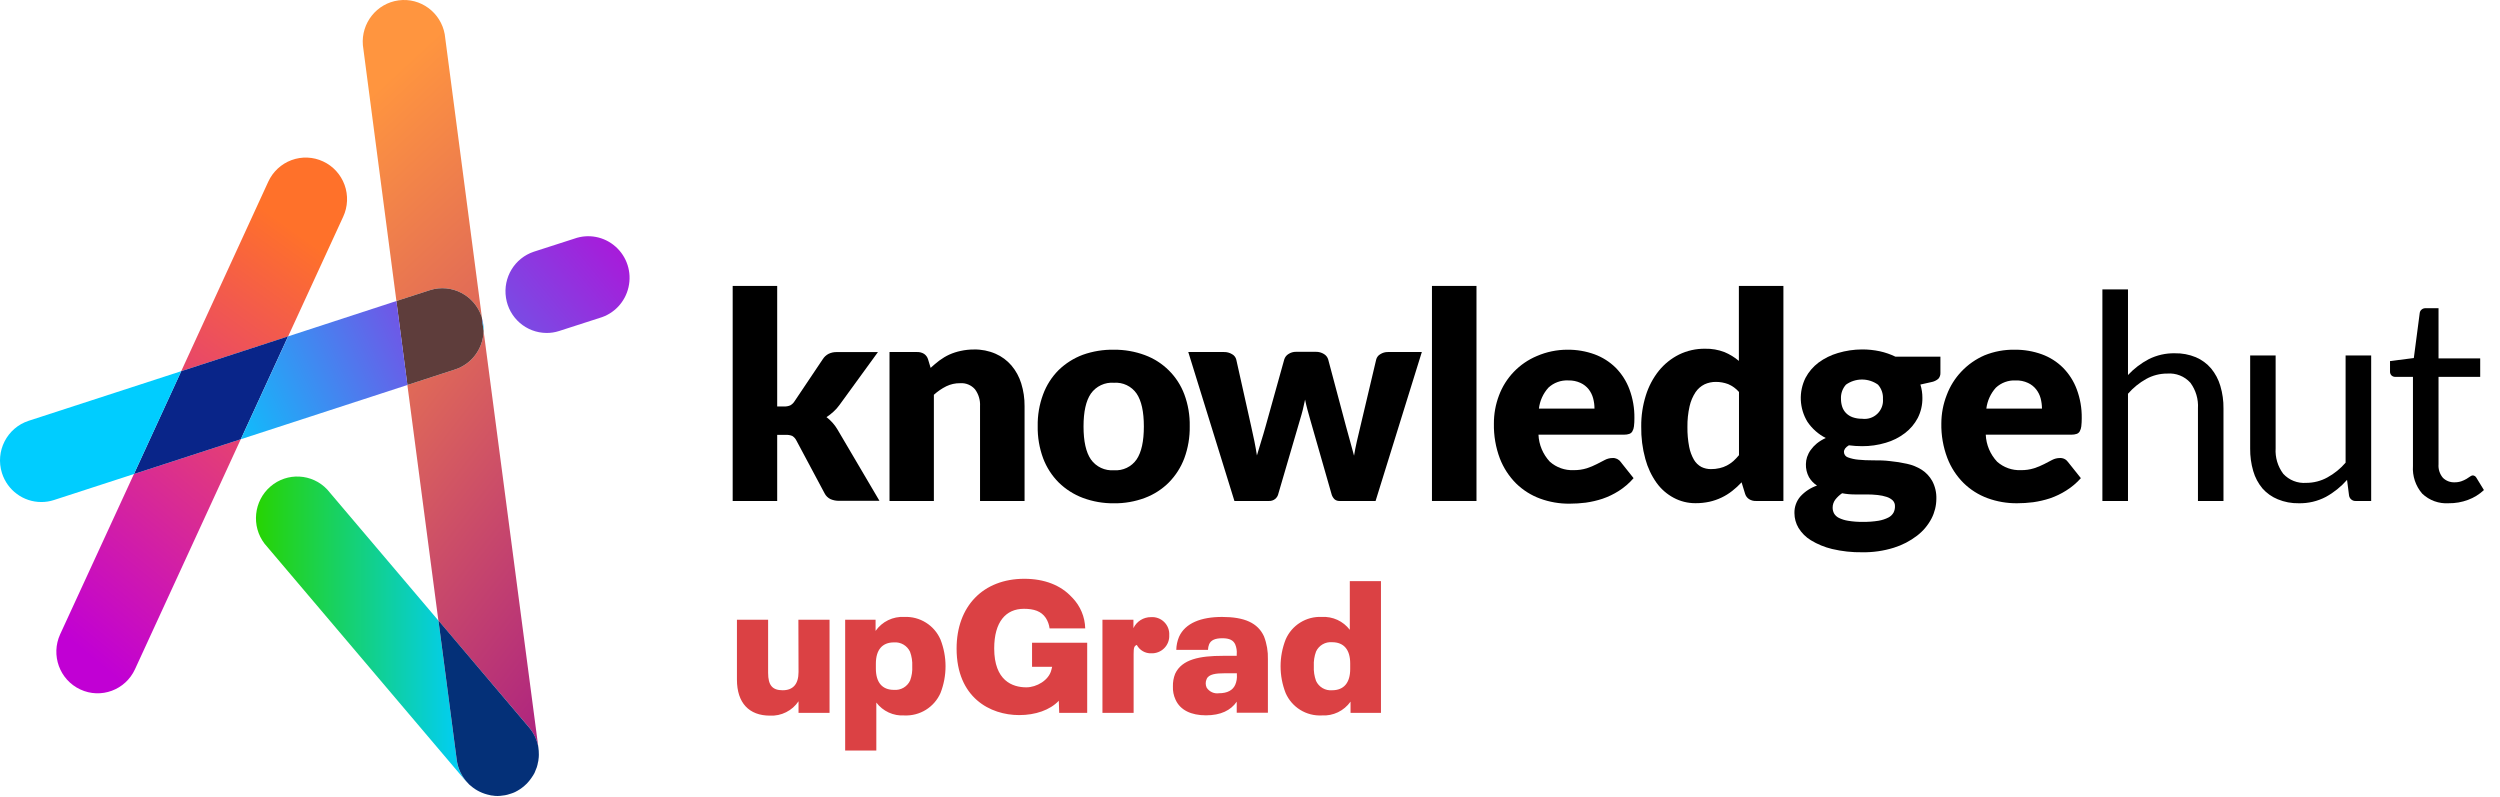
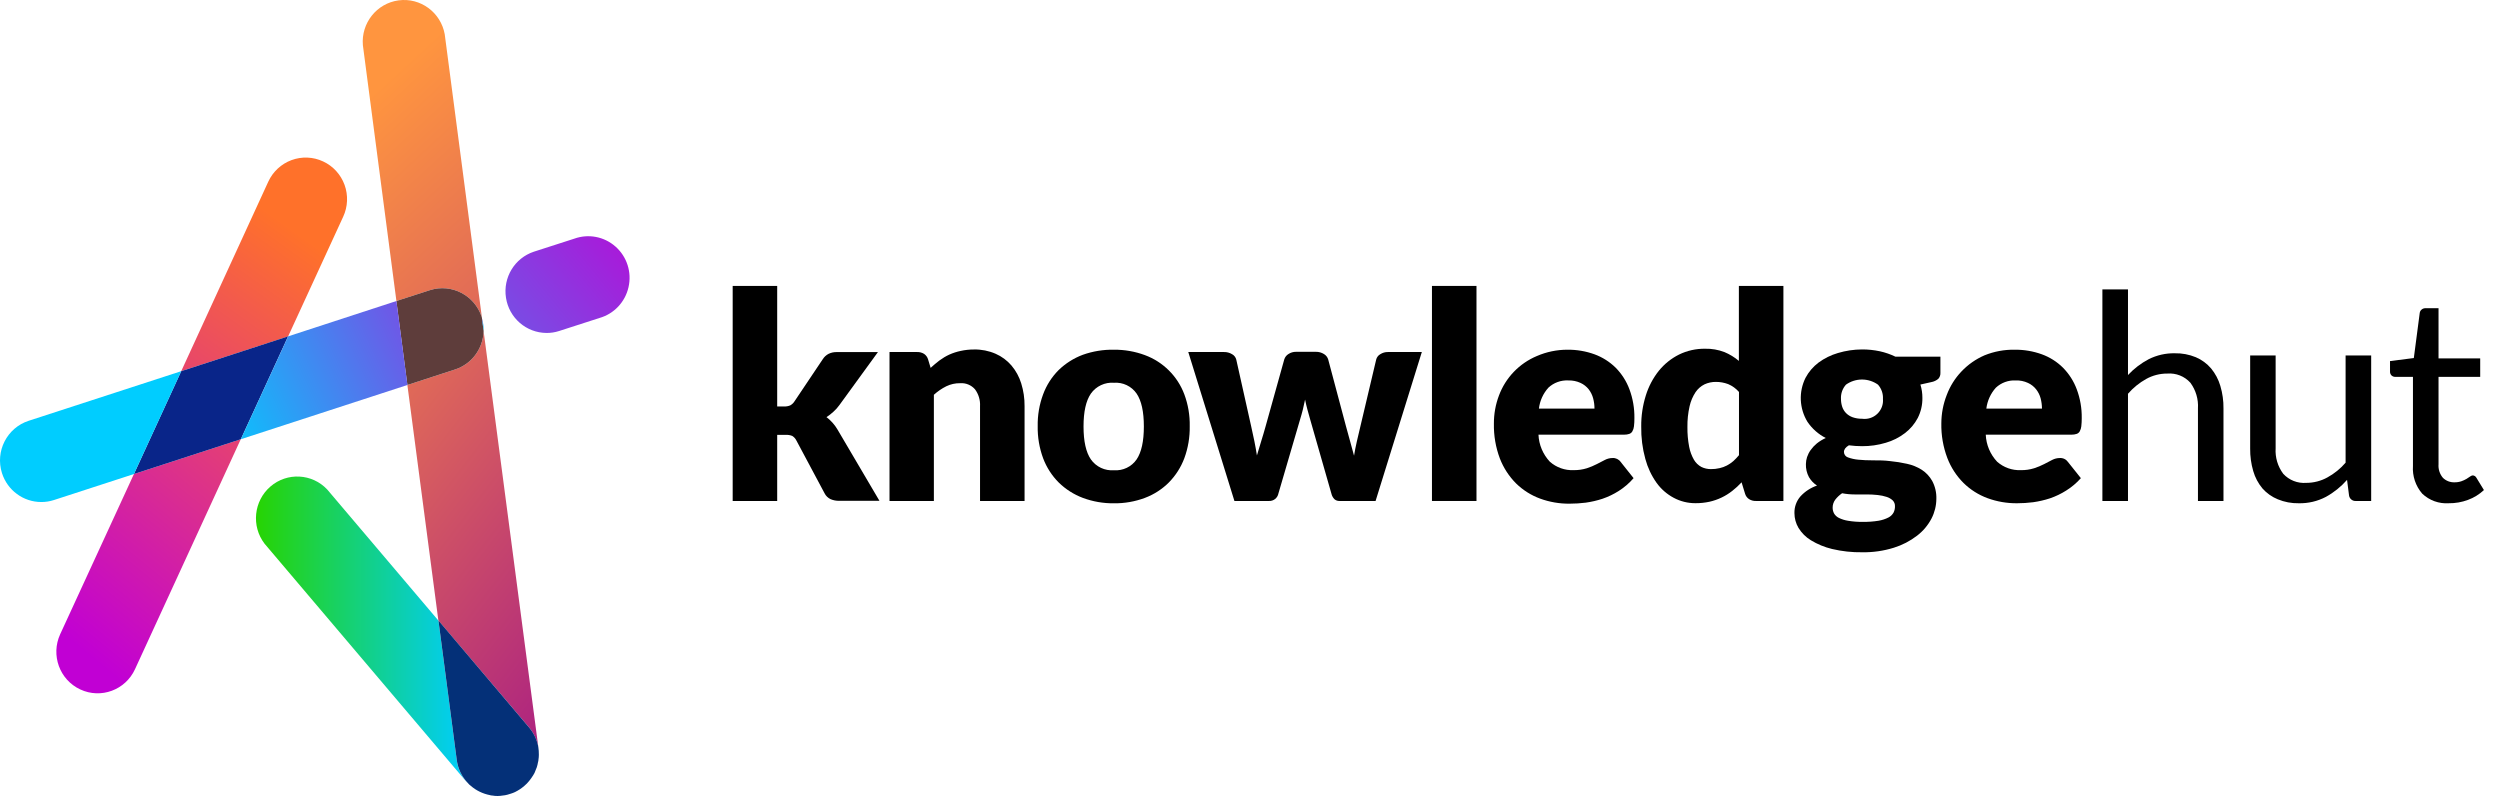
<svg xmlns="http://www.w3.org/2000/svg" width="138" height="44" viewBox="0 0 138 44" fill="none">
  <path d="M3.321 35.011C2.794 36.161 3.288 37.526 4.431 38.057C5.571 38.592 6.924 38.09 7.452 36.94L13.29 24.246L7.393 26.167L3.321 35.011Z" fill="url(#paint0_linear_430_4)" />
  <path d="M17.837 8.912C17.287 8.654 16.66 8.628 16.092 8.838C15.524 9.048 15.063 9.476 14.809 10.029L10.004 20.488L15.904 18.57L18.943 11.965C19.201 11.412 19.227 10.778 19.02 10.206C18.81 9.631 18.386 9.166 17.837 8.912Z" fill="url(#paint1_linear_430_4)" />
  <path d="M30.165 18.379C29.048 18.371 28.1 17.549 27.93 16.435C27.757 15.321 28.406 14.248 29.468 13.894L31.699 13.175C32.485 12.891 33.359 13.061 33.982 13.617C34.609 14.174 34.882 15.03 34.694 15.852C34.51 16.671 33.894 17.324 33.093 17.552L30.862 18.272C30.637 18.345 30.401 18.382 30.165 18.379Z" fill="url(#paint2_linear_430_4)" />
  <path d="M26.592 17.501C26.599 17.523 26.607 17.549 26.607 17.571L24.549 1.89C24.331 0.684 23.21 -0.142 22.004 0.02C20.794 0.183 19.928 1.274 20.031 2.495L21.882 16.616L23.73 16.018C24.925 15.635 26.204 16.299 26.592 17.501Z" fill="url(#paint3_linear_430_4)" />
  <path d="M26.695 18.275C26.669 19.249 26.035 20.101 25.116 20.396L22.487 21.251L24.198 34.251L29.199 40.148C29.461 40.458 29.638 40.834 29.715 41.236L26.695 18.275Z" fill="url(#paint4_linear_430_4)" />
  <path d="M25.832 43.239C25.799 43.209 25.766 43.176 25.736 43.143L14.602 30.01C13.861 29.04 14.005 27.654 14.927 26.857C15.849 26.06 17.232 26.134 18.065 27.023L24.202 34.258L25.212 41.948C25.275 42.431 25.493 42.884 25.832 43.239Z" fill="url(#paint5_linear_430_4)" />
  <path d="M29.745 41.664C29.745 41.752 29.738 41.844 29.723 41.933C29.723 41.981 29.712 42.029 29.697 42.077C29.682 42.173 29.66 42.261 29.631 42.353C29.612 42.412 29.586 42.471 29.56 42.53C29.531 42.623 29.487 42.711 29.431 42.796C29.365 42.903 29.291 43.006 29.214 43.102C29.133 43.205 29.044 43.297 28.945 43.379C28.79 43.515 28.616 43.629 28.428 43.722C28.358 43.755 28.284 43.784 28.211 43.806C28.141 43.832 28.074 43.851 28.004 43.869C27.923 43.891 27.838 43.906 27.753 43.913C27.661 43.928 27.565 43.939 27.469 43.939C27.37 43.939 27.27 43.932 27.171 43.913C27.126 43.913 27.086 43.906 27.042 43.891C26.651 43.814 26.282 43.637 25.98 43.371C25.924 43.331 25.876 43.286 25.836 43.235C25.493 42.881 25.275 42.427 25.212 41.94L24.202 34.251L29.199 40.148C29.465 40.458 29.642 40.834 29.715 41.236C29.738 41.376 29.745 41.52 29.745 41.664Z" fill="#043078" />
  <path d="M26.441 43.685C26.271 43.604 26.116 43.497 25.976 43.371C26.116 43.497 26.275 43.6 26.441 43.685Z" fill="url(#paint6_linear_430_4)" />
  <path d="M15.904 18.567L13.293 24.246L7.393 26.167L10.004 20.488L15.904 18.567Z" fill="#092589" />
  <path d="M26.695 18.261V18.275C26.669 19.249 26.035 20.101 25.117 20.396L22.487 21.251L21.879 16.616L23.73 16.018C24.925 15.635 26.204 16.299 26.592 17.501C26.599 17.523 26.607 17.549 26.607 17.571V17.578L26.695 18.261Z" fill="#5E3D3B" />
  <path d="M26.695 18.261L26.599 17.578C26.673 17.8 26.706 18.028 26.695 18.261Z" fill="url(#paint7_linear_430_4)" />
  <path d="M0.109 26.116C0.412 27.067 1.289 27.712 2.281 27.712C2.517 27.712 2.753 27.676 2.978 27.602L7.393 26.167L10.007 20.488L1.581 23.228C0.386 23.619 -0.274 24.906 0.109 26.116Z" fill="url(#paint8_linear_430_4)" />
  <path d="M21.882 16.616L15.904 18.567L13.293 24.246L22.491 21.251L21.882 16.616Z" fill="url(#paint9_linear_430_4)" />
-   <path fill-rule="evenodd" clip-rule="evenodd" d="M58.079 36.806H56.969V35.48H60.013V39.349H58.468L58.446 38.682C57.956 39.199 57.152 39.473 56.258 39.473C54.663 39.473 52.804 38.513 52.804 35.802C52.804 33.461 54.272 31.949 56.545 31.949C57.658 31.949 58.561 32.31 59.157 32.958L59.193 32.993C59.635 33.449 59.889 34.054 59.904 34.689H57.937C57.912 34.482 57.84 34.284 57.727 34.109C57.475 33.735 57.068 33.606 56.52 33.606C55.525 33.606 54.88 34.323 54.88 35.794C54.88 37.569 55.88 37.941 56.654 37.941C57.215 37.941 57.899 37.555 58.036 36.978L58.079 36.806ZM74.509 32.077V34.766C74.329 34.53 74.094 34.341 73.825 34.217C73.555 34.093 73.26 34.038 72.963 34.055C72.543 34.034 72.127 34.143 71.77 34.366C71.413 34.589 71.133 34.915 70.967 35.302C70.595 36.251 70.595 37.306 70.967 38.256C71.135 38.64 71.416 38.964 71.772 39.185C72.129 39.406 72.544 39.513 72.963 39.492C73.271 39.51 73.577 39.45 73.855 39.317C74.132 39.184 74.371 38.982 74.55 38.731V39.35H76.229V32.077H74.509ZM74.531 36.929C74.531 37.69 74.18 38.102 73.532 38.102C73.35 38.118 73.167 38.077 73.008 37.985C72.85 37.893 72.723 37.754 72.646 37.588C72.551 37.326 72.509 37.047 72.523 36.768C72.509 36.494 72.551 36.221 72.646 35.964C72.723 35.797 72.85 35.659 73.008 35.567C73.167 35.475 73.35 35.434 73.532 35.45C74.18 35.45 74.531 35.862 74.531 36.623V36.929ZM49.025 34.234C49.303 34.099 49.61 34.037 49.918 34.055C50.338 34.036 50.754 34.145 51.11 34.368C51.467 34.59 51.747 34.916 51.915 35.302C52.287 36.251 52.287 37.306 51.915 38.256C51.745 38.639 51.464 38.962 51.108 39.183C50.752 39.403 50.337 39.511 49.918 39.492C49.622 39.51 49.326 39.454 49.056 39.33C48.787 39.206 48.552 39.017 48.373 38.781V41.428H46.653V34.211H48.332V34.826C48.509 34.573 48.747 34.369 49.025 34.234ZM49.873 37.964C50.033 37.871 50.16 37.733 50.238 37.566C50.331 37.315 50.371 37.047 50.356 36.779C50.37 36.505 50.328 36.231 50.233 35.975C50.155 35.809 50.028 35.671 49.87 35.579C49.712 35.487 49.529 35.446 49.347 35.46C48.698 35.46 48.348 35.873 48.348 36.634V36.907C48.348 37.67 48.698 38.081 49.347 38.081C49.53 38.096 49.714 38.055 49.873 37.964ZM43.203 38.102C43.77 38.102 44.079 37.772 44.079 37.093L44.071 34.211H45.791V39.35H44.079V38.71C43.907 38.967 43.672 39.175 43.395 39.313C43.119 39.453 42.812 39.518 42.503 39.503C41.349 39.503 40.679 38.803 40.679 37.514V34.211H42.4V37.145C42.4 37.829 42.637 38.102 43.203 38.102ZM63.533 34.066C63.331 34.064 63.132 34.121 62.96 34.228C62.789 34.336 62.652 34.49 62.565 34.673V34.211H60.855V39.35H62.576V36.103C62.576 35.745 62.606 35.66 62.751 35.6C62.828 35.745 62.944 35.865 63.086 35.947C63.228 36.029 63.391 36.069 63.555 36.062C63.687 36.067 63.818 36.044 63.941 35.995C64.063 35.947 64.174 35.873 64.267 35.779C64.36 35.686 64.432 35.574 64.48 35.45C64.527 35.327 64.548 35.196 64.542 35.064C64.55 34.93 64.53 34.795 64.482 34.67C64.434 34.544 64.359 34.43 64.264 34.336C64.168 34.241 64.054 34.168 63.928 34.122C63.801 34.075 63.667 34.056 63.533 34.066ZM65.084 35.149C65.426 34.394 66.301 34.055 67.455 34.055C68.699 34.055 69.432 34.386 69.772 35.127C69.928 35.53 70.001 35.961 69.988 36.393V39.344H68.267V38.734C67.936 39.213 67.384 39.486 66.569 39.486C65.754 39.486 65.147 39.199 64.89 38.622C64.784 38.394 64.734 38.143 64.745 37.892C64.738 37.653 64.78 37.414 64.868 37.192C65.24 36.388 66.238 36.202 67.496 36.202H68.267V36.12C68.285 35.933 68.256 35.745 68.185 35.572C68.081 35.346 67.876 35.231 67.474 35.231C67.072 35.231 66.845 35.335 66.744 35.562C66.705 35.66 66.684 35.765 66.681 35.871H64.931C64.936 35.623 64.988 35.377 65.084 35.149ZM68.183 37.804C68.26 37.626 68.293 37.432 68.275 37.238V37.164H67.616C67.121 37.164 66.719 37.211 66.607 37.484C66.573 37.558 66.555 37.639 66.555 37.721C66.555 37.803 66.573 37.883 66.607 37.957C66.679 38.069 66.781 38.157 66.902 38.212C67.023 38.267 67.157 38.286 67.288 38.267C67.75 38.267 68.049 38.102 68.183 37.804Z" fill="#DB4144" />
  <path d="M42.901 15.783V22.437H43.275C43.395 22.443 43.516 22.422 43.627 22.374C43.724 22.319 43.805 22.239 43.863 22.144L45.416 19.829C45.495 19.703 45.606 19.6 45.739 19.531C45.886 19.461 46.048 19.428 46.211 19.435H48.462L46.336 22.359C46.24 22.493 46.13 22.616 46.007 22.726C45.888 22.837 45.759 22.937 45.622 23.025C45.868 23.212 46.075 23.446 46.231 23.712L48.546 27.645H46.327C46.162 27.649 45.998 27.618 45.846 27.553C45.704 27.486 45.588 27.373 45.518 27.233L43.965 24.324C43.914 24.218 43.834 24.128 43.735 24.064C43.621 24.019 43.499 23.998 43.376 24.005H42.901V27.654H40.444V15.783H42.901Z" fill="black" />
  <path d="M49.101 27.654V19.432H50.624C50.76 19.427 50.894 19.463 51.01 19.534C51.114 19.606 51.191 19.711 51.228 19.832L51.371 20.307C51.527 20.161 51.69 20.023 51.861 19.895C52.031 19.77 52.213 19.661 52.404 19.573C52.606 19.483 52.816 19.415 53.032 19.37C53.272 19.317 53.517 19.291 53.763 19.292C54.174 19.283 54.581 19.364 54.958 19.528C55.295 19.675 55.594 19.897 55.833 20.176C56.078 20.467 56.262 20.804 56.373 21.168C56.498 21.572 56.56 21.993 56.556 22.416V27.654H54.098V22.428C54.118 22.092 54.02 21.76 53.82 21.49C53.719 21.374 53.593 21.284 53.451 21.225C53.309 21.166 53.155 21.142 53.002 21.153C52.736 21.148 52.473 21.207 52.234 21.323C51.986 21.447 51.756 21.605 51.55 21.792V27.654H49.101Z" fill="black" />
  <path d="M61.492 19.304C62.074 19.299 62.652 19.4 63.197 19.602C63.695 19.786 64.146 20.074 64.522 20.448C64.898 20.821 65.189 21.272 65.375 21.768C65.583 22.329 65.685 22.925 65.673 23.524C65.684 24.128 65.583 24.728 65.375 25.295C65.186 25.797 64.894 26.254 64.517 26.636C64.143 27.009 63.693 27.298 63.197 27.484C62.652 27.688 62.074 27.789 61.492 27.782C60.906 27.789 60.324 27.688 59.775 27.484C59.277 27.297 58.823 27.008 58.443 26.636C58.063 26.255 57.769 25.798 57.58 25.295C57.372 24.728 57.27 24.128 57.281 23.524C57.27 22.925 57.371 22.329 57.58 21.768C57.766 21.264 58.058 20.807 58.437 20.427C58.819 20.058 59.272 19.771 59.769 19.585C60.322 19.388 60.906 19.293 61.492 19.304V19.304ZM61.492 25.958C61.734 25.976 61.977 25.93 62.196 25.825C62.415 25.721 62.603 25.56 62.741 25.36C63.009 24.963 63.141 24.357 63.141 23.542C63.141 22.726 63.009 22.123 62.741 21.726C62.603 21.526 62.415 21.366 62.196 21.261C61.977 21.156 61.734 21.111 61.492 21.129C61.246 21.109 60.999 21.154 60.776 21.259C60.552 21.364 60.36 21.525 60.217 21.726C59.945 22.123 59.811 22.726 59.811 23.542C59.811 24.357 59.945 24.963 60.217 25.36C60.36 25.562 60.552 25.723 60.776 25.828C60.999 25.932 61.246 25.977 61.492 25.958V25.958Z" fill="black" />
  <path d="M65.593 19.432H67.561C67.719 19.428 67.876 19.469 68.012 19.552C68.069 19.583 68.119 19.625 68.158 19.677C68.198 19.728 68.226 19.787 68.242 19.85L69.066 23.539C69.132 23.82 69.188 24.091 69.242 24.354C69.296 24.617 69.341 24.88 69.382 25.14C69.457 24.88 69.535 24.62 69.618 24.357C69.702 24.094 69.78 23.823 69.86 23.539L70.891 19.841C70.929 19.717 71.01 19.611 71.121 19.543C71.246 19.461 71.392 19.418 71.542 19.42H72.635C72.793 19.417 72.948 19.459 73.083 19.543C73.195 19.61 73.278 19.716 73.316 19.841L74.301 23.539C74.373 23.82 74.451 24.091 74.525 24.354C74.6 24.617 74.674 24.886 74.743 25.154C74.785 24.892 74.839 24.629 74.898 24.366C74.958 24.103 75.024 23.828 75.093 23.539L75.965 19.85C75.98 19.788 76.008 19.729 76.047 19.678C76.086 19.626 76.135 19.583 76.192 19.552C76.318 19.471 76.466 19.429 76.616 19.432H78.485L75.932 27.654H73.934C73.836 27.656 73.74 27.622 73.665 27.559C73.578 27.472 73.518 27.362 73.492 27.242L72.318 23.142C72.264 22.956 72.214 22.774 72.166 22.595C72.118 22.416 72.076 22.237 72.04 22.058C72.002 22.243 71.963 22.425 71.918 22.607C71.873 22.789 71.819 22.974 71.763 23.16L70.568 27.242C70.545 27.363 70.479 27.471 70.383 27.547C70.286 27.622 70.165 27.661 70.043 27.654H68.14L65.593 19.432Z" fill="black" />
  <path d="M81.502 15.783V27.654H79.044V15.783H81.502Z" fill="black" />
  <path d="M86.525 19.304C87.034 19.299 87.54 19.385 88.018 19.558C88.454 19.718 88.851 19.97 89.183 20.295C89.519 20.635 89.779 21.042 89.945 21.49C90.134 21.998 90.227 22.537 90.219 23.079C90.221 23.23 90.213 23.382 90.195 23.533C90.185 23.631 90.155 23.725 90.106 23.811C90.069 23.877 90.008 23.927 89.936 23.951C89.848 23.981 89.756 23.995 89.664 23.993H84.924C84.947 24.549 85.17 25.079 85.551 25.486C85.911 25.805 86.38 25.972 86.859 25.952C87.109 25.956 87.358 25.921 87.597 25.847C87.786 25.785 87.97 25.708 88.147 25.617L88.592 25.387C88.722 25.319 88.868 25.283 89.016 25.283C89.102 25.278 89.188 25.295 89.266 25.333C89.344 25.371 89.411 25.427 89.461 25.498L90.174 26.394C89.937 26.669 89.66 26.907 89.353 27.102C89.073 27.28 88.772 27.424 88.457 27.532C88.156 27.631 87.846 27.703 87.531 27.747C87.234 27.784 86.935 27.803 86.635 27.803C86.082 27.808 85.533 27.713 85.014 27.523C84.518 27.341 84.066 27.056 83.688 26.686C83.297 26.294 82.992 25.824 82.792 25.307C82.562 24.694 82.451 24.044 82.463 23.389C82.46 22.856 82.555 22.326 82.744 21.828C82.926 21.341 83.205 20.898 83.564 20.524C83.924 20.15 84.356 19.854 84.835 19.653C85.368 19.422 85.944 19.303 86.525 19.304V19.304ZM86.573 21C86.372 20.989 86.17 21.019 85.981 21.088C85.791 21.156 85.618 21.263 85.471 21.4C85.181 21.722 84.998 22.126 84.948 22.556H88.015C88.016 22.363 87.991 22.172 87.941 21.986C87.893 21.806 87.81 21.637 87.696 21.49C87.576 21.339 87.422 21.218 87.248 21.138C87.038 21.041 86.809 20.994 86.579 21H86.573Z" fill="black" />
  <path d="M96.93 27.654C96.794 27.659 96.659 27.623 96.545 27.55C96.439 27.479 96.362 27.373 96.327 27.251L96.135 26.624C95.977 26.796 95.804 26.955 95.619 27.099C95.251 27.389 94.822 27.593 94.365 27.696C94.108 27.751 93.845 27.779 93.582 27.776C93.165 27.777 92.755 27.675 92.388 27.478C92.014 27.279 91.691 26.997 91.444 26.654C91.16 26.254 90.95 25.807 90.823 25.334C90.662 24.75 90.586 24.147 90.596 23.542C90.59 22.962 90.676 22.384 90.849 21.83C91.002 21.336 91.245 20.874 91.566 20.469C91.87 20.094 92.249 19.789 92.68 19.573C93.127 19.354 93.619 19.244 94.117 19.25C94.483 19.241 94.847 19.304 95.189 19.435C95.478 19.556 95.747 19.72 95.986 19.922V15.783H98.444V27.654H96.93ZM94.439 25.895C94.603 25.897 94.766 25.879 94.926 25.841C95.065 25.81 95.2 25.761 95.326 25.695C95.45 25.63 95.566 25.55 95.673 25.459C95.787 25.356 95.894 25.244 95.992 25.125V21.636C95.829 21.448 95.625 21.3 95.395 21.203C95.178 21.122 94.948 21.08 94.717 21.081C94.501 21.079 94.286 21.125 94.09 21.215C93.89 21.314 93.719 21.463 93.594 21.648C93.439 21.884 93.328 22.146 93.266 22.422C93.18 22.799 93.14 23.185 93.146 23.572C93.141 23.938 93.173 24.305 93.242 24.665C93.29 24.917 93.38 25.159 93.507 25.381C93.605 25.548 93.746 25.684 93.917 25.776C94.079 25.855 94.258 25.895 94.439 25.895V25.895Z" fill="black" />
  <path d="M102.781 19.289C103.112 19.287 103.442 19.321 103.766 19.39C104.064 19.456 104.354 19.556 104.629 19.689H107.111V20.585C107.114 20.644 107.105 20.704 107.085 20.759C107.065 20.815 107.034 20.867 106.994 20.911C106.883 21.005 106.748 21.068 106.603 21.093L106.006 21.227C106.08 21.466 106.118 21.715 106.116 21.965C106.122 22.35 106.034 22.73 105.86 23.073C105.688 23.4 105.446 23.686 105.152 23.909C104.836 24.151 104.477 24.331 104.095 24.441C103.67 24.569 103.23 24.632 102.787 24.629C102.543 24.629 102.299 24.613 102.058 24.581C101.876 24.689 101.786 24.811 101.786 24.948C101.786 25.015 101.808 25.079 101.847 25.133C101.886 25.186 101.941 25.226 102.004 25.247C102.19 25.315 102.383 25.358 102.58 25.375C102.816 25.399 103.091 25.411 103.396 25.411C103.7 25.411 104.014 25.411 104.334 25.453C104.648 25.483 104.96 25.533 105.268 25.602C105.557 25.664 105.833 25.776 106.084 25.934C106.323 26.09 106.521 26.302 106.66 26.552C106.82 26.854 106.898 27.193 106.887 27.535C106.885 27.914 106.793 28.288 106.618 28.625C106.425 28.994 106.154 29.316 105.824 29.568C105.439 29.865 105.004 30.09 104.54 30.234C103.975 30.41 103.386 30.495 102.795 30.485C102.234 30.494 101.673 30.433 101.126 30.303C100.715 30.204 100.322 30.042 99.961 29.822C99.68 29.652 99.445 29.416 99.274 29.135C99.13 28.89 99.054 28.611 99.053 28.326C99.044 27.987 99.162 27.656 99.385 27.4C99.635 27.128 99.949 26.923 100.299 26.803C100.116 26.685 99.963 26.525 99.854 26.337C99.735 26.116 99.678 25.868 99.686 25.617C99.688 25.486 99.709 25.357 99.749 25.232C99.796 25.092 99.863 24.96 99.949 24.841C100.047 24.705 100.161 24.583 100.29 24.477C100.441 24.357 100.607 24.256 100.783 24.178C100.374 23.97 100.026 23.662 99.77 23.282C99.55 22.92 99.424 22.508 99.405 22.085C99.386 21.661 99.475 21.24 99.663 20.86C99.837 20.53 100.082 20.243 100.379 20.018C100.704 19.778 101.068 19.599 101.455 19.486C101.885 19.357 102.331 19.291 102.781 19.289V19.289ZM104.602 27.95C104.605 27.89 104.596 27.83 104.575 27.774C104.554 27.718 104.522 27.667 104.48 27.624C104.385 27.536 104.272 27.47 104.148 27.43C103.988 27.378 103.823 27.343 103.656 27.326C103.457 27.304 103.258 27.293 103.058 27.293H102.377C102.145 27.293 101.913 27.271 101.684 27.227C101.541 27.324 101.414 27.443 101.308 27.579C101.213 27.707 101.161 27.862 101.162 28.021C101.161 28.131 101.187 28.24 101.237 28.338C101.299 28.445 101.391 28.531 101.502 28.586C101.664 28.666 101.838 28.72 102.016 28.747C102.284 28.792 102.556 28.812 102.828 28.807C103.12 28.812 103.412 28.791 103.7 28.744C103.89 28.712 104.073 28.652 104.244 28.565C104.362 28.504 104.46 28.41 104.525 28.293C104.58 28.183 104.606 28.061 104.602 27.938V27.95ZM102.781 23.115C102.932 23.136 103.087 23.123 103.233 23.077C103.379 23.031 103.513 22.952 103.625 22.846C103.736 22.741 103.822 22.612 103.877 22.468C103.931 22.325 103.953 22.171 103.939 22.019C103.955 21.731 103.856 21.448 103.665 21.233C103.407 21.049 103.098 20.95 102.781 20.95C102.464 20.95 102.154 21.049 101.897 21.233C101.705 21.448 101.606 21.731 101.622 22.019C101.621 22.167 101.644 22.314 101.69 22.455C101.733 22.584 101.804 22.703 101.9 22.801C102.002 22.903 102.125 22.982 102.261 23.031C102.428 23.089 102.604 23.118 102.781 23.115Z" fill="black" />
  <path d="M111.217 19.304C111.726 19.299 112.232 19.385 112.711 19.558C113.148 19.717 113.545 19.968 113.875 20.295C114.211 20.635 114.471 21.042 114.637 21.49C114.827 21.998 114.92 22.537 114.912 23.079C114.913 23.23 114.905 23.382 114.888 23.533C114.878 23.63 114.849 23.725 114.801 23.811C114.764 23.877 114.703 23.927 114.631 23.951C114.542 23.981 114.449 23.995 114.356 23.993H109.614C109.637 24.55 109.859 25.079 110.241 25.486C110.6 25.805 111.069 25.972 111.549 25.952C111.799 25.957 112.048 25.921 112.286 25.847C112.476 25.785 112.661 25.708 112.839 25.617L113.281 25.387C113.412 25.319 113.557 25.283 113.705 25.283C113.791 25.278 113.878 25.295 113.955 25.333C114.033 25.37 114.1 25.427 114.15 25.498L114.864 26.394C114.628 26.66 114.356 26.89 114.054 27.078C113.774 27.256 113.473 27.4 113.159 27.508C112.856 27.607 112.545 27.679 112.23 27.723C111.933 27.761 111.633 27.78 111.334 27.78C110.781 27.784 110.231 27.689 109.712 27.499C109.217 27.317 108.766 27.032 108.389 26.663C107.996 26.271 107.691 25.801 107.493 25.283C107.261 24.671 107.149 24.02 107.162 23.366C107.164 22.831 107.265 22.301 107.46 21.804C107.64 21.323 107.914 20.883 108.267 20.511C108.628 20.128 109.063 19.823 109.545 19.614C110.076 19.399 110.645 19.293 111.217 19.304V19.304ZM111.265 21C111.065 20.99 110.866 21.021 110.678 21.089C110.49 21.158 110.318 21.264 110.172 21.4C109.882 21.722 109.699 22.126 109.646 22.556H112.717C112.716 22.364 112.691 22.172 112.642 21.986C112.594 21.805 112.509 21.637 112.394 21.49C112.274 21.339 112.121 21.218 111.946 21.138C111.733 21.039 111.5 20.992 111.265 21Z" fill="black" />
  <path d="M116.052 27.654V15.974H117.465V20.702C117.794 20.349 118.179 20.054 118.606 19.829C119.053 19.604 119.548 19.491 120.048 19.501C120.447 19.492 120.842 19.567 121.21 19.719C121.535 19.857 121.823 20.069 122.052 20.337C122.286 20.621 122.459 20.949 122.563 21.302C122.683 21.706 122.742 22.126 122.736 22.547V27.654H121.327V22.541C121.358 22.035 121.21 21.534 120.908 21.126C120.749 20.95 120.552 20.813 120.331 20.725C120.11 20.638 119.873 20.602 119.636 20.621C119.228 20.618 118.826 20.721 118.468 20.92C118.09 21.131 117.75 21.407 117.465 21.735V27.654H116.052Z" fill="black" />
  <path d="M125.615 19.62V24.745C125.583 25.25 125.732 25.75 126.036 26.155C126.196 26.329 126.394 26.464 126.613 26.55C126.833 26.637 127.07 26.672 127.306 26.654C127.713 26.654 128.114 26.552 128.47 26.355C128.852 26.146 129.193 25.87 129.477 25.54V19.62H130.889V27.654H130.047C129.958 27.661 129.87 27.634 129.8 27.578C129.729 27.523 129.682 27.444 129.668 27.355L129.557 26.489C129.225 26.867 128.83 27.185 128.39 27.427C127.93 27.669 127.416 27.79 126.896 27.78C126.498 27.788 126.103 27.714 125.735 27.562C125.411 27.43 125.122 27.226 124.889 26.964C124.654 26.683 124.48 26.355 124.379 26.003C124.261 25.599 124.204 25.18 124.209 24.76V19.62H125.615Z" fill="black" />
  <path d="M135.169 27.779C134.902 27.797 134.635 27.759 134.383 27.668C134.132 27.577 133.902 27.435 133.708 27.251C133.341 26.828 133.157 26.277 133.195 25.719V20.803H132.227C132.149 20.807 132.073 20.78 132.015 20.728C131.984 20.698 131.961 20.661 131.946 20.62C131.931 20.579 131.925 20.536 131.929 20.492V19.931L133.243 19.764L133.568 17.282C133.577 17.206 133.614 17.137 133.673 17.088C133.734 17.036 133.813 17.009 133.894 17.013H134.607V19.782H136.907V20.803H134.607V25.623C134.596 25.759 134.612 25.896 134.654 26.026C134.696 26.155 134.763 26.276 134.852 26.379C134.936 26.46 135.036 26.524 135.145 26.566C135.255 26.608 135.371 26.628 135.488 26.624C135.618 26.626 135.748 26.606 135.871 26.564C135.969 26.53 136.064 26.486 136.154 26.433C136.223 26.392 136.29 26.348 136.354 26.301C136.396 26.267 136.447 26.247 136.501 26.241C136.543 26.245 136.584 26.26 136.619 26.284C136.654 26.308 136.682 26.341 136.701 26.379L137.113 27.051C136.859 27.289 136.559 27.474 136.232 27.594C135.892 27.721 135.532 27.784 135.169 27.779V27.779Z" fill="black" />
  <defs>
    <linearGradient id="paint0_linear_430_4" x1="14.084" y1="43.721" x2="30.064" y2="24.146" gradientUnits="userSpaceOnUse">
      <stop stop-color="#C100D4" />
      <stop offset="1" stop-color="#FF712A" />
    </linearGradient>
    <linearGradient id="paint1_linear_430_4" x1="15.034" y1="43.404" x2="29.952" y2="22.494" gradientUnits="userSpaceOnUse">
      <stop stop-color="#C100D4" />
      <stop offset="1" stop-color="#FF712A" />
    </linearGradient>
    <linearGradient id="paint2_linear_430_4" x1="29.43" y1="1.674" x2="6.424" y2="20.494" gradientUnits="userSpaceOnUse">
      <stop stop-color="#C100D4" />
      <stop offset="1" stop-color="#00CDFF" />
    </linearGradient>
    <linearGradient id="paint3_linear_430_4" x1="12.565" y1="12.532" x2="42.034" y2="44.457" gradientUnits="userSpaceOnUse">
      <stop stop-color="#FF953F" />
      <stop offset="1" stop-color="#940094" />
    </linearGradient>
    <linearGradient id="paint4_linear_430_4" x1="14.18" y1="14.264" x2="43.982" y2="37.054" gradientUnits="userSpaceOnUse">
      <stop stop-color="#FF953F" />
      <stop offset="1" stop-color="#940094" />
    </linearGradient>
    <linearGradient id="paint5_linear_430_4" x1="14.052" y1="43.245" x2="25.832" y2="43.245" gradientUnits="userSpaceOnUse">
      <stop stop-color="#27D400" />
      <stop offset="1" stop-color="#00CDFF" />
    </linearGradient>
    <linearGradient id="paint6_linear_430_4" x1="25.69" y1="43.723" x2="26.361" y2="43.958" gradientUnits="userSpaceOnUse">
      <stop stop-color="#27D400" />
      <stop offset="1" stop-color="#00CDFF" />
    </linearGradient>
    <linearGradient id="paint7_linear_430_4" x1="26.79" y1="17.714" x2="26.571" y2="17.823" gradientUnits="userSpaceOnUse">
      <stop stop-color="#C100D4" />
      <stop offset="1" stop-color="#00CDFF" />
    </linearGradient>
    <linearGradient id="paint8_linear_430_4" x1="26.942" y1="8.512" x2="8.781" y2="19.625" gradientUnits="userSpaceOnUse">
      <stop stop-color="#C100D4" />
      <stop offset="1" stop-color="#00CDFF" />
    </linearGradient>
    <linearGradient id="paint9_linear_430_4" x1="27.519" y1="7.32" x2="7.785" y2="16.465" gradientUnits="userSpaceOnUse">
      <stop stop-color="#C100D4" />
      <stop offset="1" stop-color="#00CDFF" />
    </linearGradient>
  </defs>
</svg>